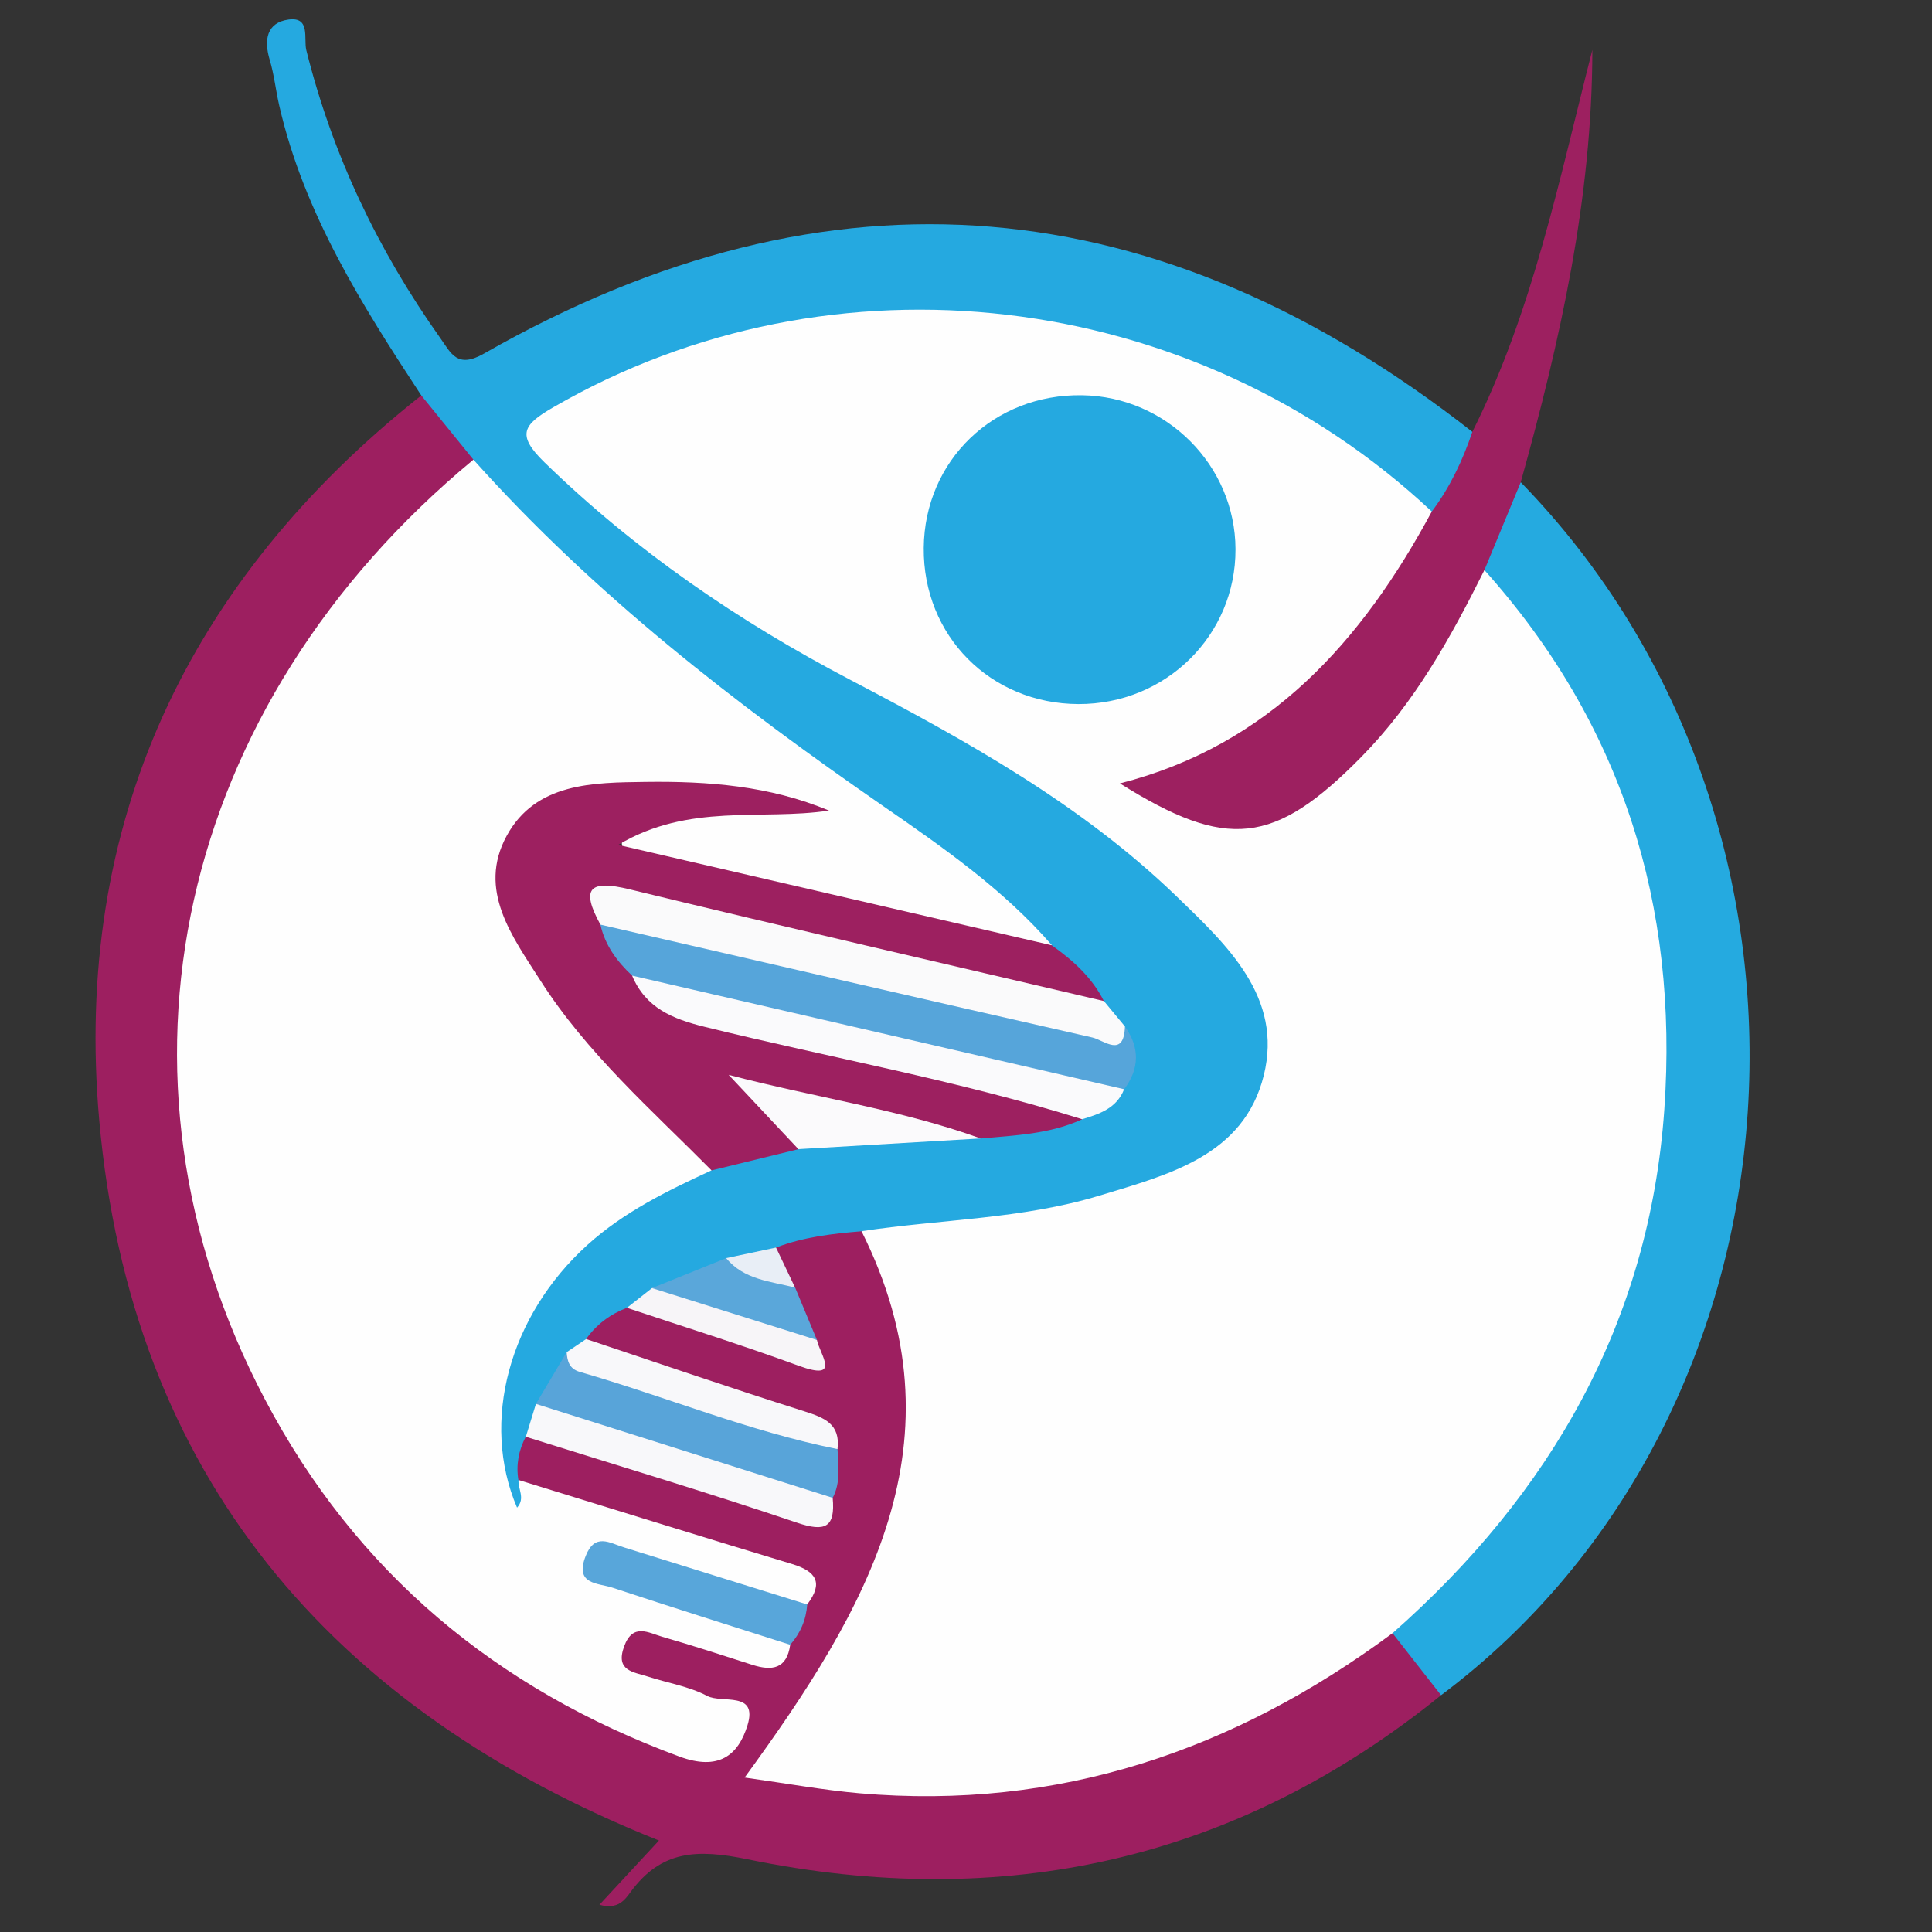
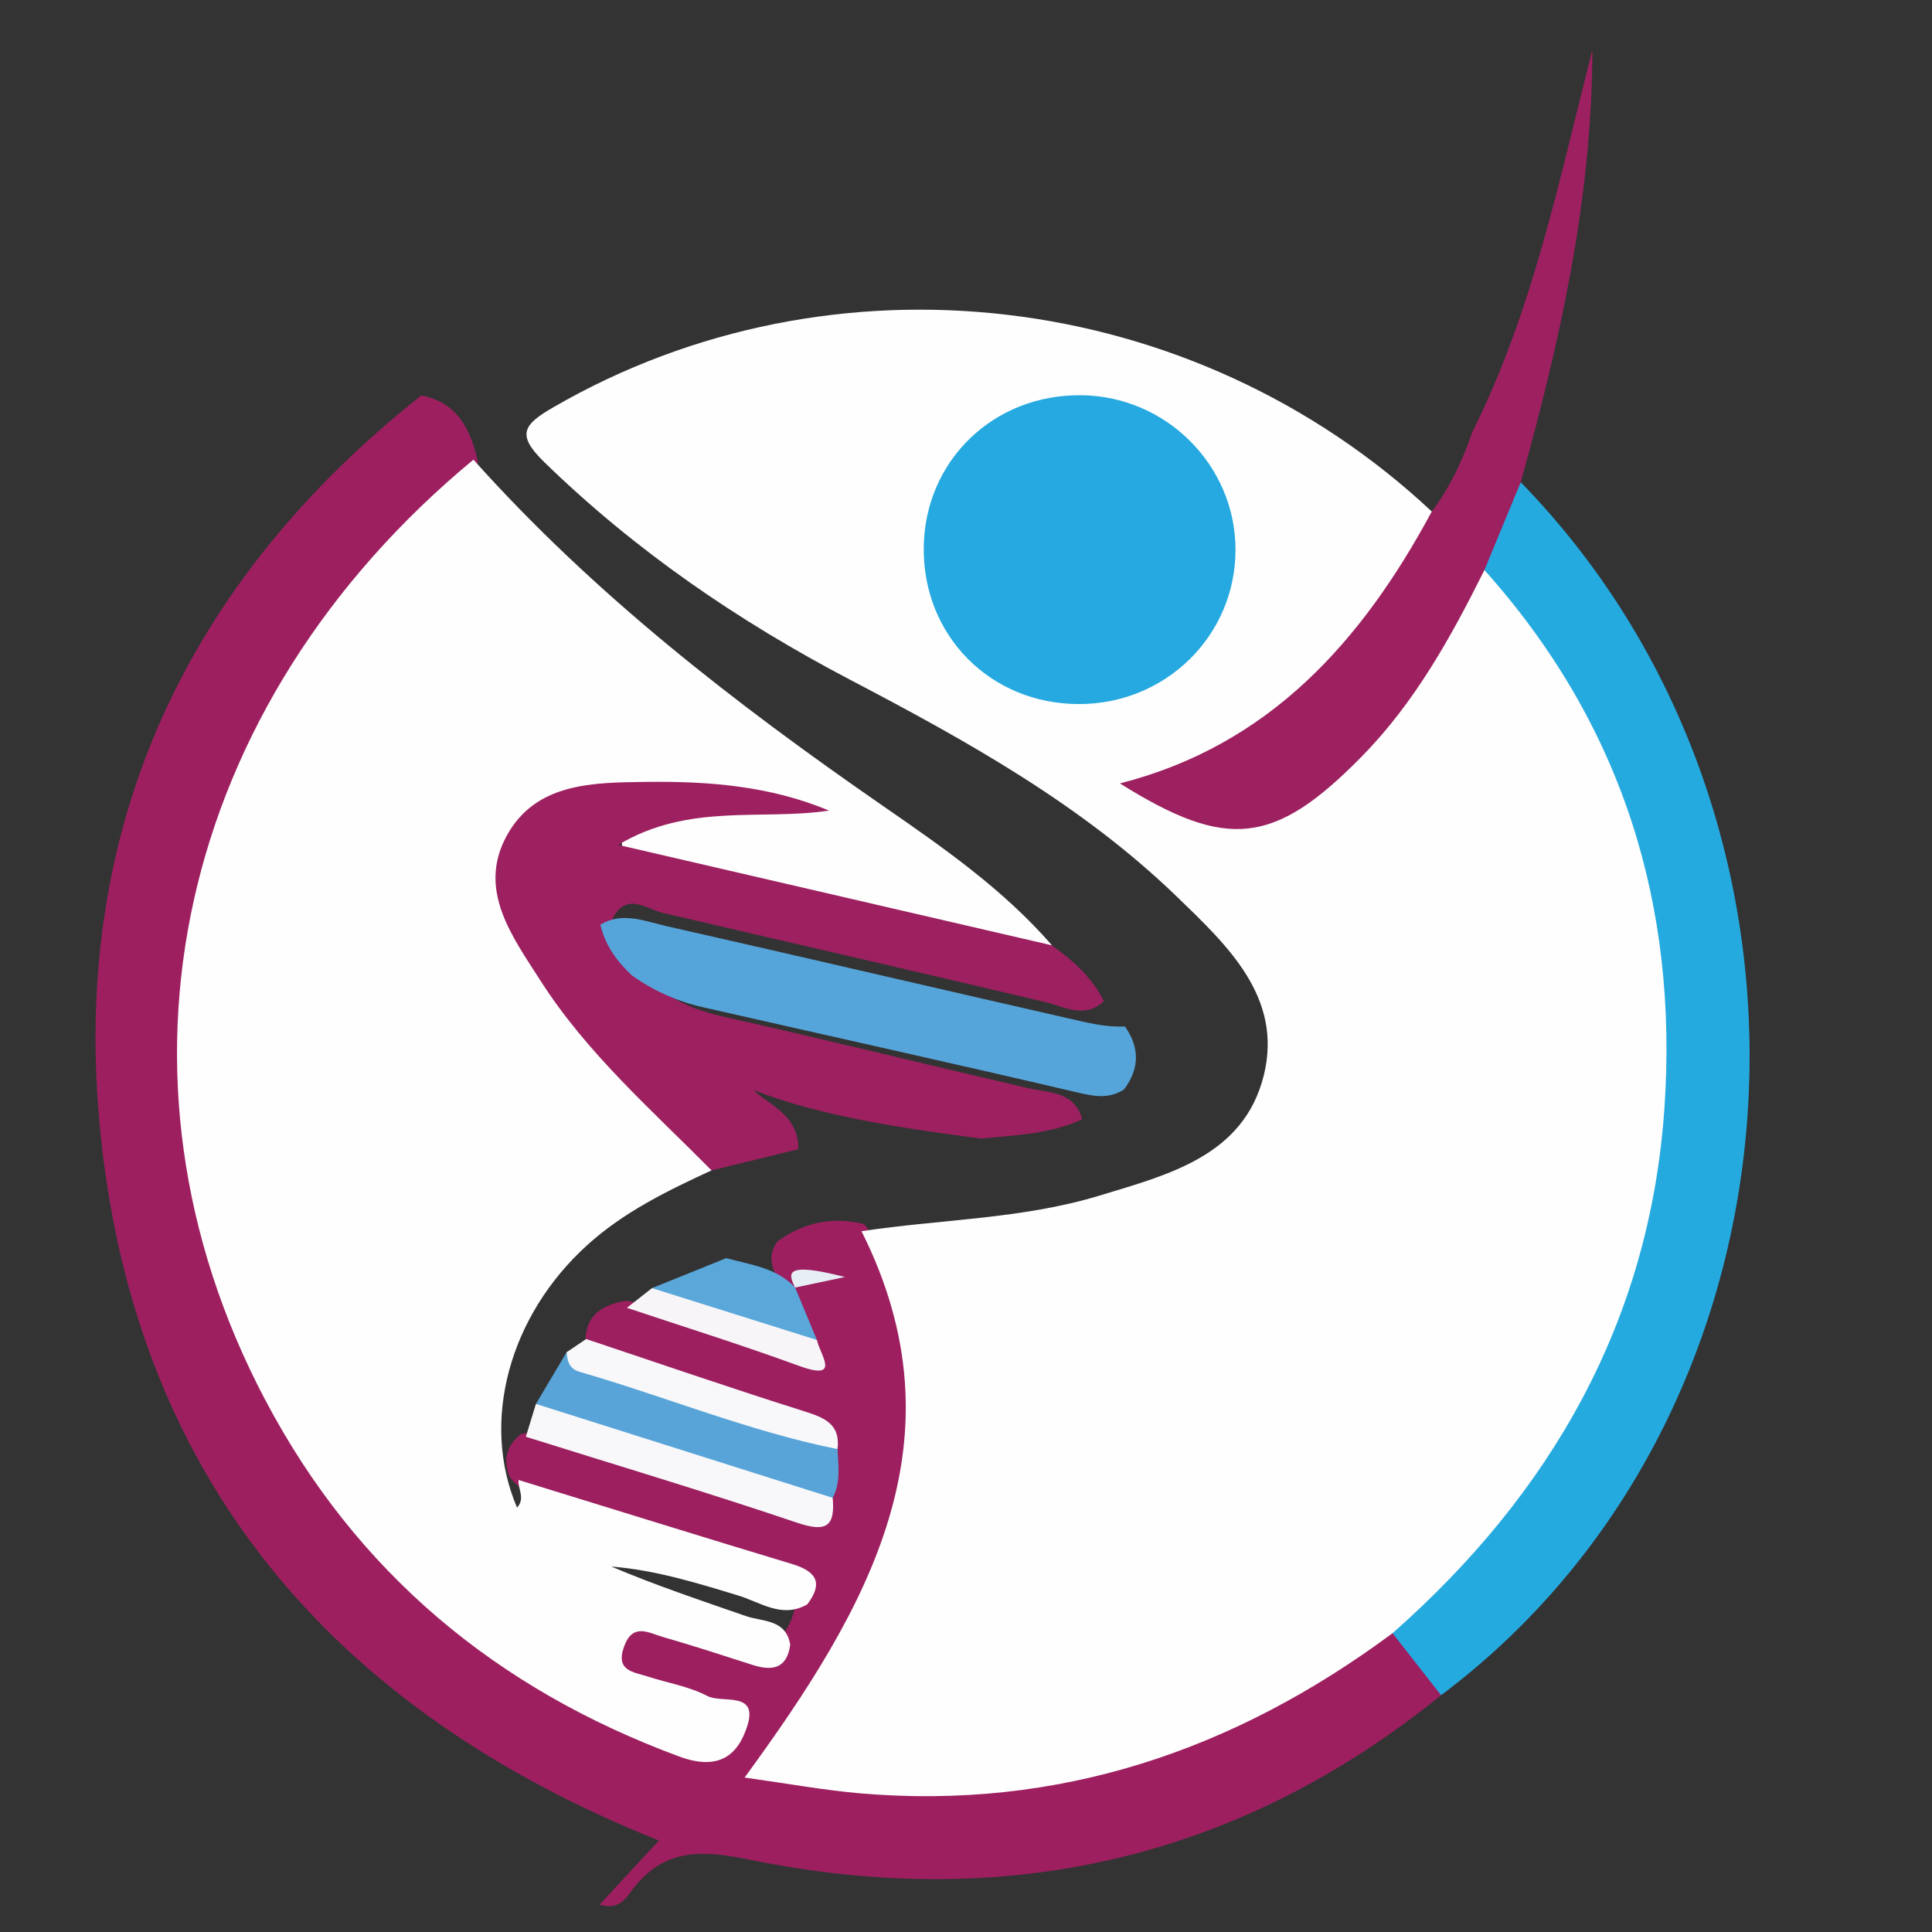
<svg xmlns="http://www.w3.org/2000/svg" version="1.1" id="Capa_1" x="0px" y="0px" viewBox="0 0 283.46 283.46" style="enable-background:new 0 0 283.46 283.46;" xml:space="preserve">
  <rect x="0" y="0" width="283.46" height="283.46" fill="#333333" stroke="none" />
  <style type="text/css">
	.st0{fill:#9D1F60;}
	.st1{fill:#25A9E0;}
	.st2{fill:#25AAE0;}
	.st3{fill:#9D2060;}
	.st4{fill:#FEFEFE;}
	.st5{fill:#58A4D9;}
	.st6{fill:#F8F8FA;}
	.st7{fill:#58A6DA;}
	.st8{fill:#F7F5F8;}
	.st9{fill:#5AA7DA;}
	.st10{fill:#E8EEF6;}
	.st11{fill:#56A5DA;}
	.st12{fill:#FAFAFB;}
	.st13{fill:#FAFAFC;}
	.st14{fill:#FBFAFC;}
</style>
  <path class="st0" d="M211.43,248.72c-30.06,24.33-64.29,31.78-101.76,24.07c-7.39-1.52-12.65-1.35-17.18,4.84  c-0.79,1.09-1.84,2.6-4.54,1.83c2.98-3.21,5.72-6.17,8.73-9.42c-48.32-19.29-77.51-53.84-82.12-105.67  c-3.86-43.39,12.9-79.16,47.25-106.35c5.39,1.04,7.26,5.07,8.33,9.79c-2.59,4.89-7.21,7.91-10.98,11.69  c-41.29,41.49-41.29,108.23-0.09,149.74c10.65,10.73,22.5,19.42,36.73,24.7c1.68,0.63,3.33,1.38,5.12,1.66  c2.11,0.33,4.48,0.43,5.12-2.06c0.63-2.46-1.92-2.61-3.45-3.24c-2.37-0.97-4.89-1.56-7.33-2.37c-3.12-1.03-5.94-2.52-4.87-6.52  c1.1-4.1,4.3-3.78,7.47-2.92c4.21,1.15,8.35,2.55,12.63,3.43c1.36,0.28,2.52,0.09,3.46-0.98c1.66-1.79,2.67-3.88,2.83-6.34  c-0.2-3.97-3.72-3.85-6.15-4.72c-9.18-3.29-18.71-5.52-27.87-8.89c-2.86-1.05-6.01-1.6-7.99-4.31c-1-2.52-0.46-4.63,1.69-6.29  c5.59-1.15,10.46,1.62,15.53,3.04c7.13,1.99,14,4.85,21.23,6.53c2.35,0.55,4.9,2.16,6.99-0.6c1.25-2.21,1.09-4.57,0.78-6.94  c-0.93-3.34-4.08-3.5-6.56-4.38c-7.12-2.53-14.27-4.97-21.51-7.17c-2.62-0.8-5.51-1.15-7.02-3.94c-0.05-4.01,2.47-5.5,5.93-6.08  c6.76,0.93,12.84,4.16,19.41,5.73c2.12,0.51,4.39,3.04,6.64,0.16c-0.46-2.61-1.53-4.95-2.76-7.25c-1.17-2.34-3.07-4.57-1.05-7.36  c3.86-2.79,8.09-3.68,12.73-2.52c9.29,11.72,8.97,25.21,6.58,38.8c-2.16,12.32-8.11,23.13-15.23,33.3c-5.08,7.26-4.86,8.06,3.62,8.9  c26.92,2.64,51.99-2.61,74.58-18.01c2.3-1.57,4.37-3.65,7.45-3.67C208.44,240.57,211.29,243.59,211.43,248.72z" />
-   <path class="st1" d="M69.46,67.44c-2.55-3.14-5.1-6.28-7.65-9.42c-8.72-13.29-17.2-26.7-20.83-42.49c-0.52-2.24-0.75-4.56-1.41-6.76  c-0.88-2.93-0.43-5.46,2.77-5.9c3.26-0.45,2.19,2.82,2.6,4.48c3.83,15.36,10.51,29.36,19.65,42.24c1.59,2.24,2.47,4.54,6.42,2.29  c50.88-29.06,99.21-24.39,145.01,11.48c0.38,5.52-1.1,9.99-6.79,12.12c-11.64-7.39-22.26-16.43-35.61-21.02  c-30.35-10.44-59.89-9.51-88.54,5.71c-5.77,3.06-6.02,4.26-1.15,8.81c12.44,11.62,26.5,20.94,41.55,28.86  c14.75,7.77,29.27,15.93,42.24,26.55c6.98,5.71,13.57,11.81,17.65,20.04c5.08,10.27,2.78,18.86-6.64,25.47  c-9.1,6.38-19.64,8.84-30.34,10.12c-7.24,0.87-14.59,3.63-22,0.63c-4.26,0.35-8.5,0.84-12.54,2.39c-1.82,1.83-4.24,2.48-6.56,3.33  c-3.47,1.43-7.06,2.56-10.58,3.84c-1.47,0.88-3.06,1.4-4.74,1.67c-2.44,0.94-4.46,2.44-5.98,4.59c0.12,1.53-0.92,2.45-1.81,3.46  c-1.87,1.97-2.82,4.47-4.02,6.84c-0.68,1.6-1.76,2.89-3.03,4.04c-1.04,2-1.44,4.11-1.07,6.34c2.02,1.66,3.31,4.24,0.6,5.43  c-2.53,1.11-3.67-2.07-4.08-4.2c-2.82-14.7,1.48-27.19,12.4-37.25c5.46-5.03,11.86-8.76,18.98-11.09c4.41-1.46,8.95-2.44,13.49-3.42  c8.08-2.16,16.32-0.91,24.48-1.26c4.98-0.5,9.95-1.08,14.81-2.27c2.54-0.94,5.06-1.9,6.72-4.23c1.35-2.38,1.41-4.79,0.2-7.24  c-0.83-1.41-1.94-2.62-2.88-3.95c-1.96-3.67-5.52-5.83-8.29-8.74c-13.36-12.38-28.6-22.3-43.24-33  c-12.39-9.07-24.07-18.99-34.74-30.05C72.2,73.44,70.23,70.81,69.46,67.44z" />
  <path class="st2" d="M211.43,248.72c-2.37-3.03-4.75-6.07-7.12-9.1c0.39-4.31,3.87-6.49,6.53-9.12  c20.64-20.5,31.33-45.64,31.86-74.32c0.45-24.06-6.73-46.45-21.56-65.93c-1.39-1.83-3.07-3.44-4.19-5.48  c0.45-5.38,0.68-10.86,6.18-14.01C272.3,121.28,266.65,207.34,211.43,248.72z" />
  <path class="st3" d="M223.12,70.75c-1.78,4.3-3.56,8.59-5.33,12.89c-0.5,9.89-7.44,16.41-12.62,23.81  c-1.74,2.49-4.23,4.42-6.38,6.61c-13.4,13.59-15.84,10.63-32.69,4.58c-1.65-0.59-3.41-1.52-3.18-3.77c0.18-1.82,1.71-2.5,3.2-2.85  c18.58-4.44,29.76-17.87,39.82-32.69c1.13-1.66,1.94-3.66,4.14-4.29c2.66-3.55,4.53-7.5,5.94-11.68  c8.89-17.72,12.74-37.01,17.61-56.05C233.6,29.06,228.91,50,223.12,70.75z" />
  <path class="st4" d="M210.07,75.05c-10.26,19.06-23.84,34.31-45.76,39.89c15.7,9.84,22.66,9.07,35.39-3.85  c7.85-7.96,13.16-17.56,18.09-27.45c20.22,22.56,28.49,49.23,26.4,79.11c-2.19,31.25-16.67,56.39-39.88,76.87  c-23.23,17.23-49.03,26.01-78.17,23.49c-5.29-0.46-10.53-1.42-16.89-2.31c18.02-24.69,32.55-49.43,17.15-80.16  c11.62-1.76,23.5-1.76,34.87-5.21c10.14-3.08,21.21-5.83,24.15-17.65c2.85-11.5-5.41-19.12-12.79-26.26  c-13.97-13.5-30.81-22.83-47.85-31.76c-16.44-8.61-31.56-18.95-44.92-31.95c-4.15-4.04-3.08-5.5,1.28-8.03  C122.13,36.03,174.99,42.21,210.07,75.05z" />
  <path class="st4" d="M69.46,67.44c17.67,19.76,38.43,35.83,60.14,50.84c8.78,6.07,17.62,12.22,24.72,20.39  c-2.61,1.99-5.42,1.09-8.12,0.43c-16.2-3.94-32.46-7.65-48.67-11.54c-2.58-0.62-6.43-0.82-6.31-4.32c0.09-2.63,3.47-3.42,5.9-4.26  c6.02-2.09,12.18-1.06,17.65-0.73c-7.67-1.29-16.05-1.3-24.42-1c-13.85,0.5-18.46,8.11-12.21,20.44  c5.17,10.18,13.16,18.23,21.18,26.18c2.26,2.24,5.86,3.62,5.08,7.84c-6.46,2.99-12.84,6.08-18.2,10.93  c-11.48,10.37-15.74,25.93-10.34,38.56c1.26-1.38,0.09-2.77,0.22-4.06c13.37,4.12,26.73,8.29,40.13,12.33  c3.56,1.08,4.63,2.76,2.23,5.92c-3.71,2.14-6.9-0.33-10.16-1.31c-6.06-1.84-12.1-3.72-18.59-4.24c6.48,2.75,13.13,4.97,19.75,7.27  c2.43,0.84,5.88,0.43,6.5,4.2c-0.49,3.57-2.67,3.88-5.57,2.95c-4.38-1.41-8.77-2.84-13.19-4.11c-2.03-0.59-4.34-2.08-5.61,1.41  c-1.32,3.61,1.37,3.74,3.47,4.42c2.92,0.95,6.06,1.44,8.73,2.85c2.14,1.13,7.46-0.77,5.9,4.3c-1.37,4.44-4.24,6.71-9.99,4.59  c-26.9-9.92-47.48-27.08-60.81-52.41C13.78,157.72,25.98,103.43,69.46,67.44z" />
  <path class="st5" d="M78.63,205.98c1.5-2.53,3.01-5.06,4.51-7.59c10.69,3.97,21.71,6.92,32.54,10.46c2.56,0.84,5.61,0.96,7.2,3.76  c0.11,2.41,0.49,4.86-0.7,7.14c-0.21,0.14-0.45,0.43-0.63,0.4C106.56,217.5,92.14,213.11,78.63,205.98z" />
  <path class="st6" d="M78.63,205.98c14.51,4.59,29.03,9.19,43.54,13.78c0.4,4.33-1.07,5.06-5.25,3.64  c-13.17-4.45-26.5-8.44-39.77-12.6C77.64,209.19,78.14,207.59,78.63,205.98z" />
-   <path class="st7" d="M115.94,241.32c-8.7-2.78-17.41-5.51-26.08-8.38c-2.1-0.7-5.61-0.41-3.93-4.65c1.35-3.42,3.49-1.93,5.59-1.27  c8.97,2.8,17.94,5.59,26.91,8.38C118.28,237.66,117.43,239.62,115.94,241.32z" />
  <path class="st6" d="M122.88,212.61c-12.96-2.6-25.17-7.68-37.82-11.33c-1.52-0.44-1.83-1.56-1.92-2.89  c0.95-0.64,1.91-1.29,2.86-1.93c10.66,3.56,21.28,7.22,31.99,10.6C120.98,208.01,123.32,208.93,122.88,212.61z" />
  <path class="st8" d="M91.98,191.88c1.23-0.96,2.45-1.93,3.68-2.89c9.27-1.29,16.82,2.89,24.2,7.61c0.45,2.2,3.67,6.1-2.69,3.78  C108.85,197.33,100.38,194.69,91.98,191.88z" />
  <path class="st9" d="M119.86,196.6c-8.07-2.54-16.13-5.07-24.2-7.61c3.63-1.47,7.26-2.93,10.89-4.4c3.56,0.99,7.38,1.38,10.11,4.32  C117.72,191.47,118.79,194.04,119.86,196.6z" />
-   <path class="st10" d="M116.65,188.91c-3.59-0.92-7.49-1.13-10.11-4.32c2.44-0.52,4.88-1.03,7.32-1.55  C114.79,185,115.72,186.95,116.65,188.91z" />
+   <path class="st10" d="M116.65,188.91c2.44-0.52,4.88-1.03,7.32-1.55  C114.79,185,115.72,186.95,116.65,188.91z" />
  <path class="st3" d="M104.4,171.72c-8.81-8.9-18.32-17.21-25.12-27.87c-4.1-6.42-9.28-13.26-4.94-21.22  c4.26-7.81,12.67-7.81,20.38-7.91c9.13-0.12,18.21,0.56,26.91,4.21c-9.97,1.49-20.55-1.17-30.93,5.03  c21.9,5.07,42.76,9.9,63.61,14.73c3.11,2.21,5.91,4.71,7.65,8.19c-2.8,2.68-5.8,0.81-8.57,0.15c-18.71-4.44-37.45-8.72-56.17-13.1  c-2.34-0.55-5.3-3.09-7.31,0.77c0.34,3.38,2.7,5.57,4.63,8.02c3.02,3.83,7.2,5.45,11.77,6.48c14.88,3.34,29.68,7,44.53,10.45  c2.96,0.69,6.82,0.42,7.93,4.57c-4.73,2.18-9.84,2.35-14.9,2.82c-11.63-1.53-23.22-3.22-33.27-7.08c1.91,2.01,6.62,3.52,6.53,8.65  C112.89,169.64,108.65,170.68,104.4,171.72z" />
  <path class="st11" d="M92.74,143.14c-2.22-2.08-3.97-4.45-4.65-7.48c3.26-1.93,6.48-0.51,9.65,0.21c19.68,4.45,39.32,9.06,59,13.54  c2.73,0.62,5.46,1.33,8.31,1.19c2.18,3.1,2.16,6.17-0.12,9.22c-2.39,1.62-4.93,0.91-7.38,0.34c-18.11-4.24-36.28-8.26-54.42-12.38  C99.33,146.91,95.9,145.36,92.74,143.14z" />
-   <path class="st12" d="M165.05,150.6c-0.15,4.7-3.08,2.01-4.78,1.62c-24.07-5.46-48.13-11.02-72.18-16.56  c-2.91-5.32-1.64-6.62,4.28-5.18c23.16,5.63,46.39,10.95,69.59,16.39C162.99,148.11,164.02,149.35,165.05,150.6z" />
-   <path class="st13" d="M92.74,143.14c24.06,5.56,48.13,11.11,72.19,16.67c-1.1,2.8-3.61,3.63-6.16,4.4  c-18.18-5.68-36.94-9.01-55.4-13.56C98.65,149.49,94.72,147.87,92.74,143.14z" />
-   <path class="st14" d="M117.14,168.6c-3.13-3.33-6.25-6.66-10.23-10.9c12.79,3.36,25.16,5.07,36.97,9.33  C134.96,167.56,126.05,168.08,117.14,168.6z" />
  <path class="st1" d="M158.21,103.3c-12.91-0.05-22.8-10.04-22.68-22.92c0.12-12.81,10.28-22.6,23.24-22.39  c12.38,0.19,22.46,10.31,22.5,22.58C181.32,93.22,171.04,103.35,158.21,103.3z" />
</svg>